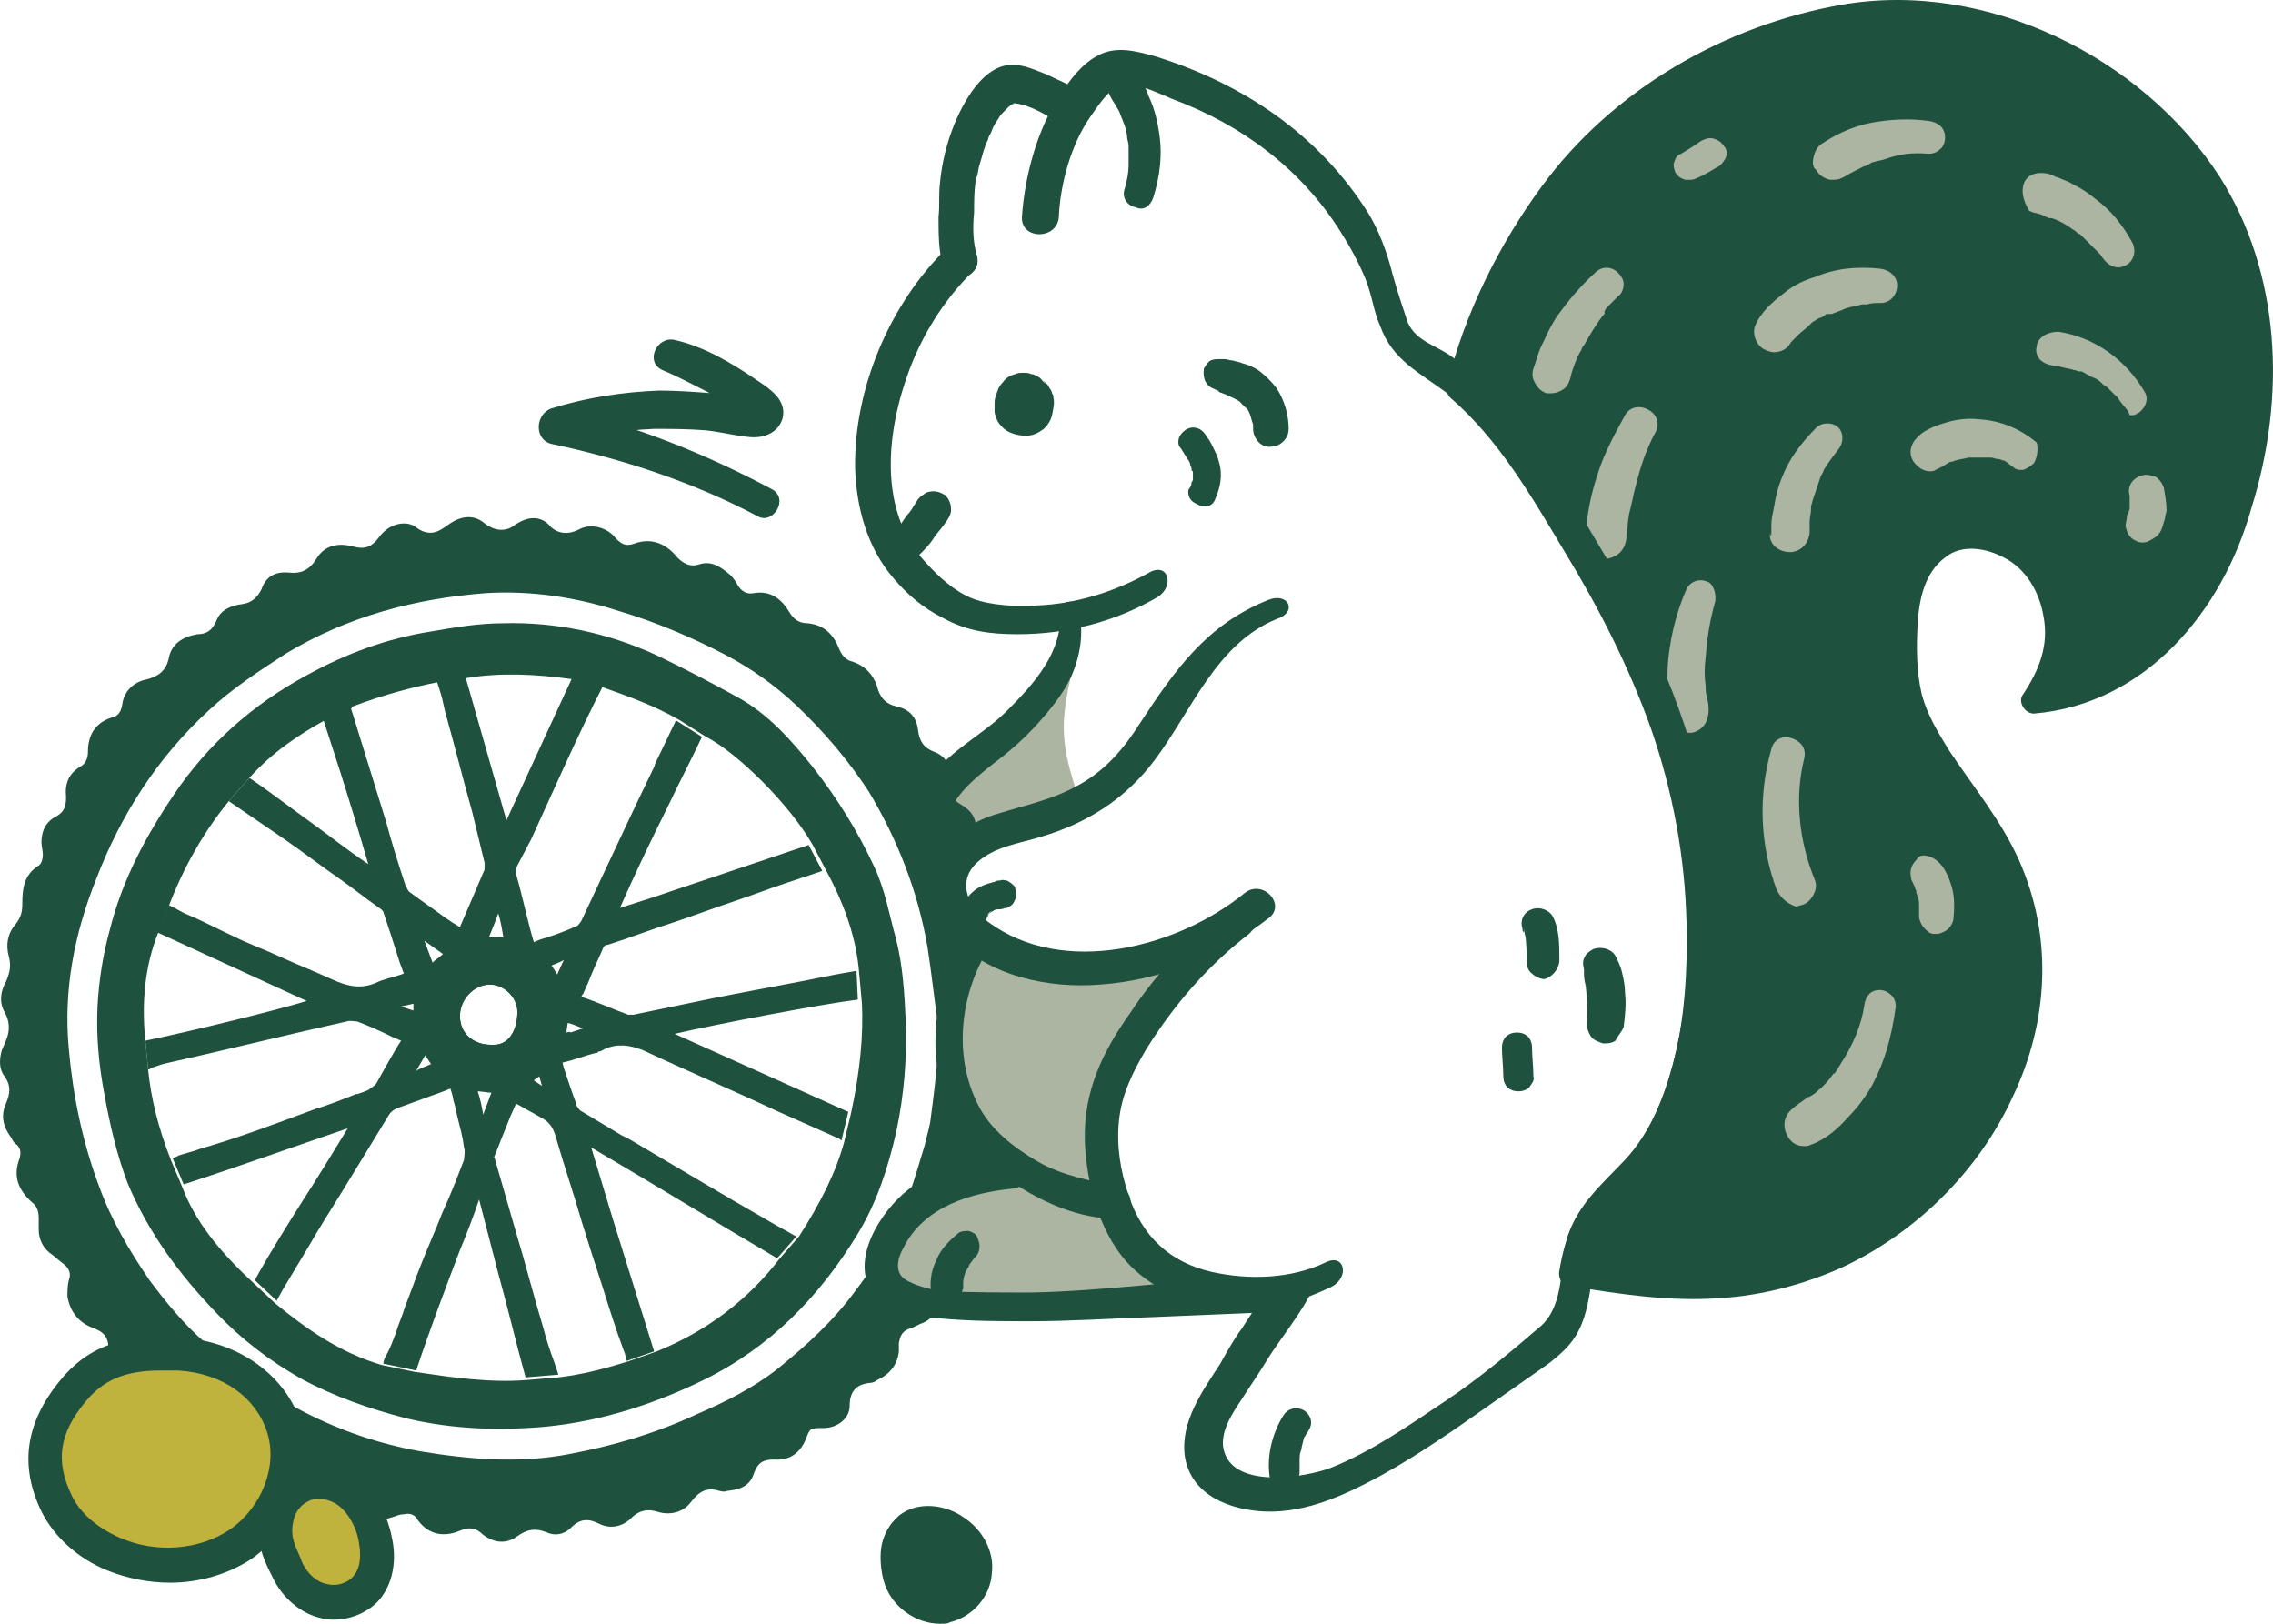
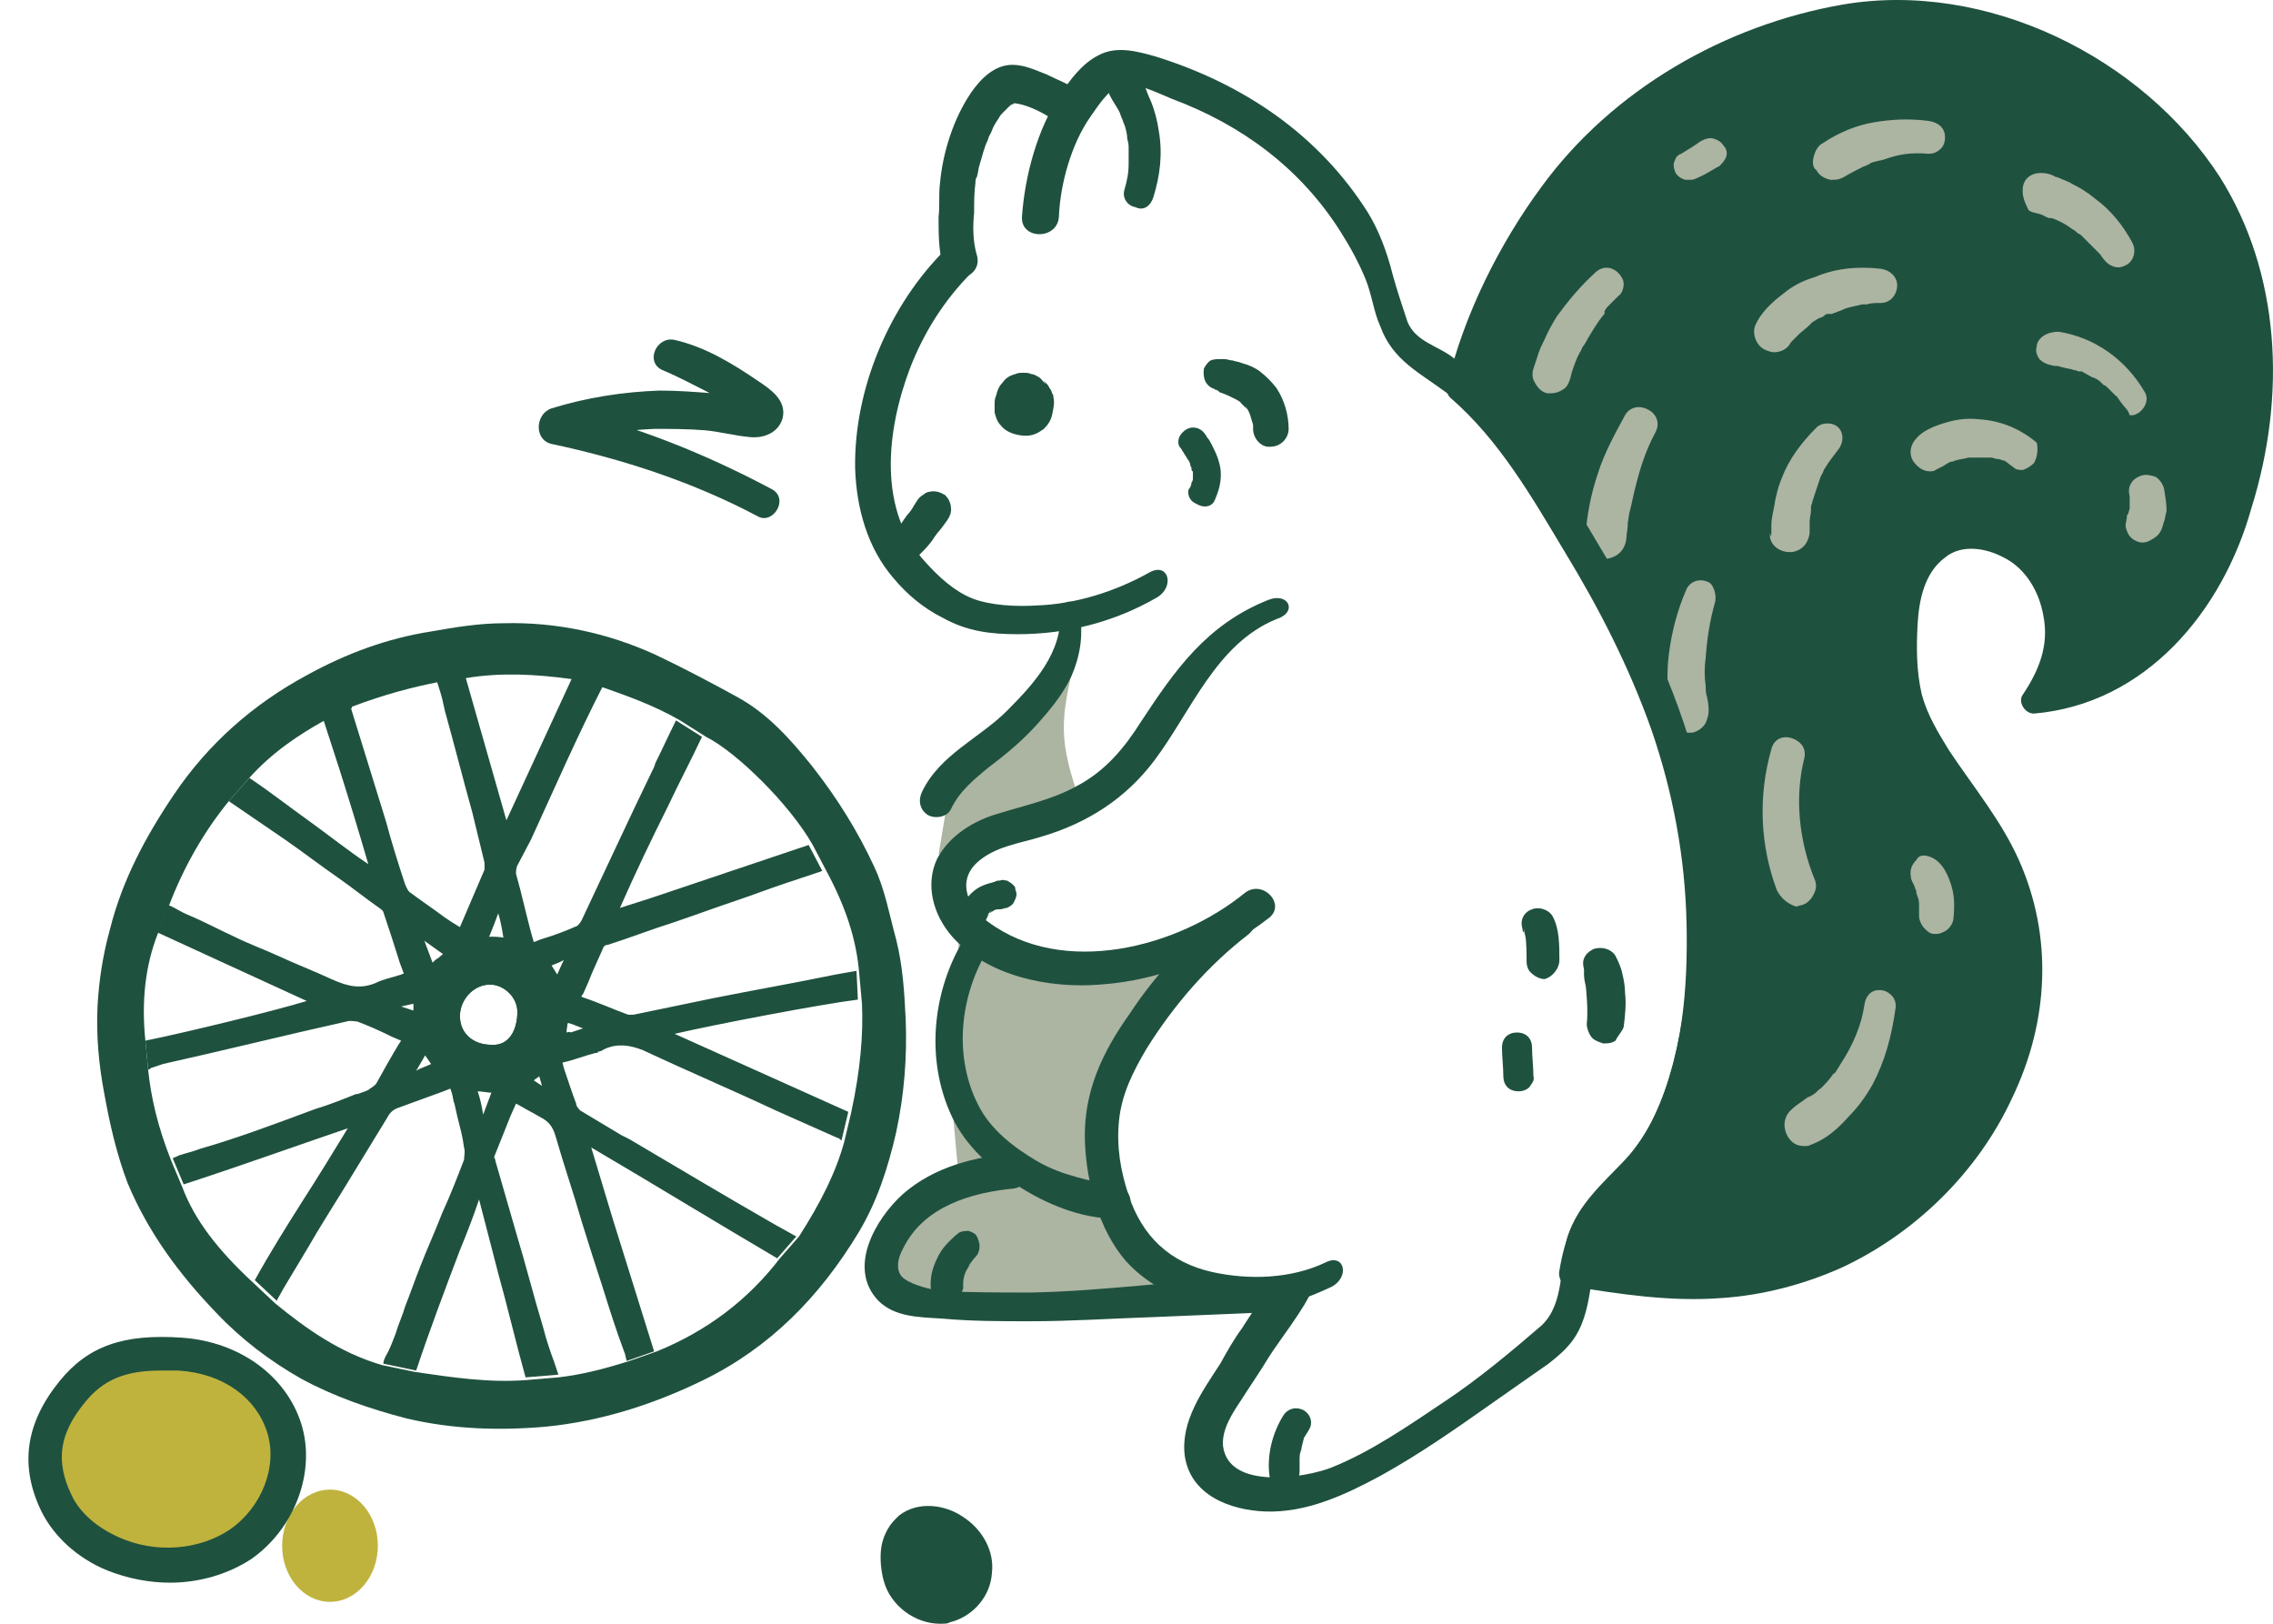
<svg xmlns="http://www.w3.org/2000/svg" fill="none" height="140" viewBox="0 0 196 140" width="196">
  <path d="M28.455 138.112C30.735 138.112 32.583 135.946 32.583 133.273C32.583 130.601 30.735 128.435 28.455 128.435C26.176 128.435 24.328 130.601 24.328 133.273C24.328 135.946 26.176 138.112 28.455 138.112Z" fill="#BFB33E" />
  <path d="M80.813 138.584C82.897 138.584 84.586 136.893 84.586 134.807C84.586 132.722 82.897 131.031 80.813 131.031C78.728 131.031 77.039 132.722 77.039 134.807C77.039 136.893 78.728 138.584 80.813 138.584Z" fill="#1F513F" />
  <path d="M14.07 134.808C19.215 134.808 23.386 130.634 23.386 125.485C23.386 120.336 19.215 116.162 14.07 116.162C8.925 116.162 4.754 120.336 4.754 125.485C4.754 130.634 8.925 134.808 14.07 134.808Z" fill="#BFB33E" />
  <path d="M92.842 56.333C91.309 62.233 91.309 63.885 93.195 69.313L80.932 73.68L82.111 66.599L88.243 61.171C88.361 61.171 93.078 55.624 92.842 56.333Z" fill="#ACB4A2" />
  <path d="M82.701 80.524L92.017 83.592L103.81 81.586L95.791 93.505L96.498 102.355L97.678 108.02L103.81 110.38L100.626 112.386L78.103 112.74L74.801 108.02L82.701 101.883L81.994 94.095L82.701 80.524Z" fill="#ACB4A2" />
  <path d="M144.372 106.604L158.641 105.07L174.442 82.766L164.537 67.189L161.943 44.532H172.438L179.277 45.24V56.568L191.541 40.283L189.418 17.98L174.442 4.291L152.037 5.825L134.467 20.93L126.92 32.141L134.467 41.581L142.486 55.86L148.264 77.928L144.372 106.604Z" fill="#ACB4A2" />
  <path d="M79.28 47.836C79.752 47.364 80.224 46.892 80.577 46.302C80.813 45.948 81.167 45.594 81.403 45.24C81.757 44.768 82.11 44.296 81.993 43.706C81.993 43.47 81.875 43.234 81.757 42.998C81.639 42.88 81.521 42.644 81.403 42.644C81.049 42.408 80.577 42.29 80.106 42.408C79.988 42.408 79.752 42.526 79.634 42.644C79.398 42.762 79.162 42.998 79.044 43.234C78.927 43.352 78.927 43.47 78.809 43.588C78.691 43.824 78.455 44.178 78.219 44.414C77.865 44.886 77.511 45.476 77.158 45.948C77.276 45.83 77.276 45.712 77.394 45.712L77.276 45.83C77.158 45.948 77.04 46.066 77.04 46.302C76.922 46.42 76.922 46.656 76.922 46.892C76.922 47.246 77.04 47.6 77.394 47.954C77.629 48.19 77.983 48.426 78.455 48.426C78.691 48.19 79.044 48.072 79.28 47.836Z" fill="#1F513F" />
  <path d="M191.422 15.266C184.7 4.881 171.257 -1.727 158.876 0.397C148.734 2.167 139.065 7.713 132.933 16.092C129.277 21.048 126.211 27.185 124.796 33.203C124.678 33.557 124.796 34.029 125.032 34.265C129.277 37.923 132.107 42.88 134.938 47.6C137.886 52.438 140.48 57.513 142.367 62.823C144.253 68.251 145.315 73.916 145.433 79.698C145.55 85.126 145.079 91.145 142.72 96.101C141.541 98.697 139.772 100.585 137.768 102.592C135.763 104.598 134.938 106.722 134.466 109.554C134.348 110.026 134.584 110.734 135.173 110.852C139.536 111.56 144.017 112.268 148.499 111.914C152.036 111.678 155.574 110.734 158.758 109.318C165.125 106.368 170.55 101.057 173.498 94.685C176.682 88.077 177.036 80.76 174.088 74.152C172.555 70.73 170.196 67.897 168.074 64.711C167.13 63.177 166.187 61.643 165.715 59.873C165.243 57.867 165.243 55.742 165.361 53.736C165.479 51.73 165.951 49.37 167.72 48.072C169.135 46.892 171.257 47.246 172.79 48.072C174.677 49.016 175.856 51.022 176.21 53.146C176.682 55.624 175.856 57.749 174.441 59.873C173.97 60.463 174.559 61.525 175.385 61.525C185.054 60.699 191.658 52.674 194.134 43.824C197.2 34.029 196.611 23.526 191.422 15.266ZM174.441 16.092C174.559 15.384 175.149 14.912 175.974 14.912C176.446 14.912 176.918 15.03 177.271 15.266H177.389C177.861 15.502 178.333 15.62 178.686 15.856C179.394 16.21 179.984 16.564 180.691 17.154C181.988 18.098 183.05 19.396 183.875 20.93C184.229 21.638 183.993 22.464 183.403 22.818C183.167 22.936 182.932 23.054 182.696 23.054C182.224 23.054 181.752 22.818 181.399 22.346C181.281 22.228 181.163 21.992 181.045 21.874L180.927 21.756L180.809 21.638C180.573 21.402 180.337 21.166 180.102 20.93C179.866 20.694 179.63 20.458 179.394 20.222L179.158 20.104C179.04 19.986 178.922 19.868 178.686 19.75C178.215 19.396 177.625 19.042 176.918 18.806H176.8H176.682C176.446 18.688 176.328 18.688 176.21 18.57C176.092 18.57 175.974 18.452 175.856 18.452C175.503 18.334 175.149 18.334 174.913 18.098C174.559 17.39 174.323 16.8 174.441 16.092ZM156.399 13.496C156.517 13.024 156.753 12.552 157.225 12.316C158.64 11.372 160.173 10.782 161.588 10.546C163.003 10.31 164.536 10.192 166.305 10.428C167.13 10.546 167.72 11.018 167.72 11.844C167.72 12.198 167.602 12.67 167.248 12.906C167.012 13.142 166.658 13.26 166.305 13.26C164.89 13.142 163.828 13.26 162.531 13.732C162.177 13.85 161.942 13.85 161.588 13.968C161.47 13.968 161.234 14.086 161.116 14.204C160.998 14.204 160.998 14.204 160.88 14.322H160.762C160.291 14.558 159.583 14.912 158.994 15.266C158.758 15.384 158.522 15.502 158.168 15.502C158.05 15.502 157.932 15.502 157.814 15.502C157.343 15.384 156.871 15.148 156.635 14.676C156.281 14.44 156.281 13.968 156.399 13.496ZM136.235 30.371L136.117 30.607L135.999 30.843C135.763 31.433 135.527 32.023 135.409 32.613C135.291 32.967 135.173 33.321 134.82 33.557C134.466 33.793 134.112 33.911 133.758 33.911C133.64 33.911 133.522 33.911 133.405 33.911C132.933 33.793 132.579 33.439 132.343 32.967C132.107 32.613 132.107 32.141 132.225 31.787C132.343 31.433 132.461 31.079 132.579 30.725C132.697 30.253 132.933 29.781 133.169 29.309C133.522 28.483 133.876 27.893 134.23 27.303C135.173 26.005 136.235 24.706 137.532 23.526C138.121 22.936 138.947 22.936 139.536 23.526C139.772 23.762 140.008 24.116 140.008 24.471C140.008 24.825 139.89 25.297 139.536 25.533C139.183 25.887 138.947 26.123 138.711 26.359C138.593 26.477 138.475 26.595 138.357 26.831C138.357 26.831 138.357 26.831 138.357 26.949C138.357 26.949 138.357 26.949 138.357 27.067L138.239 27.185C137.768 27.775 137.414 28.365 137.06 28.955C136.824 29.309 136.706 29.663 136.471 29.899C136.353 30.135 136.353 30.253 136.235 30.371ZM142.72 37.333C141.895 38.867 141.423 40.401 141.069 41.818C140.834 42.644 140.716 43.47 140.48 44.296L140.362 45.122V45.24C140.362 45.594 140.244 46.066 140.244 46.42C140.126 47.482 139.419 48.072 138.475 48.19C138.475 48.19 138.475 48.19 138.357 48.19C137.886 48.19 137.532 47.954 137.178 47.6C136.824 47.246 136.706 46.774 136.706 46.42C136.824 44.414 137.178 42.644 137.768 40.874C138.357 38.985 139.301 37.333 140.126 35.799C140.598 34.973 141.541 34.973 142.131 35.327C142.838 35.681 143.192 36.507 142.72 37.333ZM147.909 51.848C147.437 53.5 147.201 55.035 147.083 56.687C146.966 57.513 146.966 58.339 147.083 59.165C147.083 59.519 147.083 59.755 147.201 60.109C147.319 60.699 147.437 61.407 147.201 61.997C147.083 62.587 146.494 63.059 145.904 63.177C145.786 63.177 145.668 63.177 145.668 63.177C145.079 63.177 144.489 62.941 144.253 62.351C143.782 61.525 143.782 60.463 143.782 59.519V59.165C143.782 58.221 143.782 57.277 143.9 56.451C144.135 54.562 144.607 52.674 145.433 50.786C145.786 50.078 146.612 49.842 147.319 50.196C147.673 50.314 148.027 51.14 147.909 51.848ZM148.852 13.496C148.734 13.85 148.499 14.086 148.263 14.322L148.027 14.44C147.437 14.794 146.848 15.148 146.258 15.384C146.022 15.502 145.904 15.502 145.668 15.502H145.315C144.961 15.384 144.725 15.266 144.489 14.912C144.371 14.676 144.253 14.204 144.371 13.968C144.489 13.614 144.607 13.378 144.961 13.26C145.55 12.906 146.14 12.552 146.612 12.198L146.848 12.08C147.083 11.962 147.437 11.844 147.791 11.962C148.145 12.08 148.381 12.198 148.616 12.552C148.852 12.788 148.97 13.142 148.852 13.496ZM153.215 76.748C151.8 72.972 151.564 68.723 152.744 64.593C152.98 63.649 153.805 63.413 154.513 63.649C155.22 63.885 155.81 64.475 155.574 65.419C154.748 68.723 155.102 72.5 156.517 75.922C156.635 76.276 156.635 76.63 156.399 77.102C156.163 77.574 155.81 77.928 155.338 78.046C155.22 78.046 154.984 78.164 154.866 78.164C154.159 77.928 153.569 77.456 153.215 76.748ZM152.744 45.948C152.744 45.712 152.744 45.594 152.744 45.358V45.24C152.744 44.768 152.862 44.296 152.98 43.706C153.097 42.88 153.333 41.936 153.687 41.11C154.277 39.575 155.338 38.159 156.635 36.861C157.107 36.389 158.05 36.389 158.522 36.861C158.994 37.333 158.994 38.159 158.522 38.749C158.168 39.221 157.696 39.812 157.343 40.401C157.225 40.52 157.225 40.756 157.107 40.874L156.989 41.11C156.871 41.464 156.753 41.818 156.635 42.172C156.517 42.526 156.399 42.88 156.281 43.234C156.281 43.352 156.163 43.588 156.163 43.706V43.942C156.163 44.296 156.046 44.65 156.046 45.004C156.046 45.122 156.046 45.24 156.046 45.358V45.476C156.046 45.594 156.046 45.83 156.046 45.948C155.928 46.892 155.338 47.482 154.513 47.6C154.395 47.6 154.395 47.6 154.277 47.6C153.569 47.6 152.744 47.128 152.626 46.302C152.626 46.184 152.626 46.066 152.626 45.948C152.744 46.42 152.744 46.184 152.744 45.948ZM161.47 93.505C160.88 94.567 160.173 95.511 159.347 96.337C158.522 97.281 157.461 98.225 156.163 98.697C155.928 98.815 155.81 98.815 155.574 98.815C154.984 98.815 154.513 98.579 154.159 97.989C153.805 97.399 153.687 96.455 154.395 95.747C154.748 95.393 155.102 95.157 155.456 94.921C155.574 94.803 155.81 94.685 155.928 94.567C155.928 94.567 155.928 94.567 156.046 94.567C156.163 94.449 156.281 94.449 156.399 94.331C156.635 94.213 156.753 93.977 156.989 93.859C157.343 93.505 157.696 93.151 157.932 92.797C158.05 92.679 158.05 92.561 158.168 92.561L158.286 92.443C158.404 92.207 158.522 92.089 158.64 91.853C159.819 90.083 160.527 88.313 160.762 86.66C160.88 85.835 161.352 85.362 162.06 85.362C162.413 85.362 162.767 85.481 163.121 85.835C163.357 86.07 163.475 86.424 163.475 86.778C163.121 89.375 162.531 91.499 161.47 93.505ZM162.177 26.123C161.706 26.123 161.352 26.123 160.998 26.241C160.88 26.241 160.88 26.241 160.762 26.241H160.644C160.409 26.241 160.291 26.359 160.055 26.359C159.701 26.477 159.347 26.477 158.876 26.713C158.64 26.831 158.522 26.831 158.286 26.949C158.168 26.949 158.05 27.067 157.932 27.067C157.932 27.067 157.932 27.067 157.814 27.067C157.814 27.067 157.814 27.067 157.696 27.067H157.578C157.461 27.067 157.343 27.185 157.343 27.185C157.225 27.303 156.989 27.421 156.871 27.421C156.635 27.539 156.517 27.657 156.281 27.775L156.163 27.893L156.046 28.011C155.692 28.365 155.338 28.601 155.102 28.837C154.984 28.955 154.866 29.073 154.748 29.191C154.748 29.191 154.748 29.191 154.63 29.309L154.513 29.427C154.395 29.545 154.277 29.781 154.159 29.899C153.805 30.253 153.333 30.371 152.98 30.371C152.744 30.371 152.39 30.253 152.154 30.135C151.447 29.781 151.093 28.837 151.329 28.129C151.8 26.949 152.862 26.005 153.805 25.297C154.513 24.706 155.338 24.235 156.517 23.881C158.168 23.172 160.055 22.936 162.177 23.172C163.003 23.29 163.592 23.881 163.592 24.588C163.592 25.415 163.003 26.123 162.177 26.123ZM166.541 73.916C167.602 74.388 168.074 75.686 168.309 76.512C168.545 77.338 168.545 78.282 168.427 79.344C168.309 79.816 167.956 80.17 167.72 80.288C167.484 80.406 167.248 80.524 167.012 80.524C166.894 80.524 166.894 80.524 166.776 80.524C166.423 80.524 166.187 80.288 165.951 80.052C165.715 79.816 165.479 79.344 165.479 78.99C165.479 78.636 165.479 78.282 165.479 77.928C165.479 77.574 165.361 77.338 165.243 76.984C165.243 76.984 165.243 76.984 165.243 76.866C165.243 76.748 165.125 76.63 165.125 76.512C165.008 76.158 164.772 75.922 164.772 75.568C164.654 74.978 164.89 74.506 165.243 74.152C165.479 73.68 165.951 73.68 166.541 73.916ZM175.385 39.929C175.149 40.166 174.795 40.401 174.441 40.52C174.088 40.52 173.852 40.52 173.616 40.283C173.262 40.047 173.026 39.812 172.79 39.694H172.672C172.437 39.575 172.319 39.575 172.201 39.575C172.083 39.575 171.847 39.458 171.729 39.458H171.375C171.375 39.458 171.375 39.458 171.257 39.458H171.139C171.022 39.458 170.904 39.458 170.904 39.458C170.786 39.458 170.55 39.458 170.432 39.458C170.314 39.458 170.078 39.458 169.96 39.458C169.842 39.458 169.842 39.458 169.724 39.458C169.371 39.575 169.017 39.575 168.663 39.694C168.545 39.694 168.427 39.812 168.309 39.812H168.191L167.956 39.929C167.838 40.047 167.72 40.047 167.602 40.166C167.366 40.283 167.13 40.401 166.894 40.52C166.776 40.638 166.541 40.638 166.423 40.638C165.833 40.638 165.361 40.283 165.008 39.812C164.536 39.103 164.772 38.277 165.243 37.805C165.715 37.215 166.658 36.743 167.956 36.389C168.781 36.153 169.724 36.035 170.668 36.153C172.555 36.271 174.205 36.979 175.621 38.159C175.738 38.513 175.738 39.34 175.385 39.929ZM182.932 34.737C182.814 34.619 182.696 34.383 182.578 34.265C182.578 34.265 182.578 34.147 182.46 34.147C182.224 33.911 181.988 33.675 181.752 33.439C181.635 33.321 181.517 33.203 181.399 33.203L181.163 32.967C180.927 32.731 180.691 32.613 180.337 32.495C180.102 32.377 179.748 32.141 179.512 32.023H179.394H179.276C179.158 32.023 179.04 31.905 178.804 31.905C178.569 31.787 178.215 31.787 177.861 31.669C177.743 31.669 177.507 31.551 177.389 31.551H177.271H177.153C176.564 31.433 176.21 31.315 175.856 30.961C175.621 30.607 175.503 30.253 175.621 29.899C175.621 29.545 175.856 29.191 176.21 28.955C176.564 28.719 177.036 28.601 177.507 28.601C180.573 29.073 183.285 30.961 184.936 33.793C185.29 34.383 185.054 35.091 184.465 35.563C184.229 35.681 184.111 35.799 183.875 35.799C183.757 35.799 183.757 35.799 183.639 35.799C183.521 35.327 183.167 35.091 182.932 34.737ZM186.587 45.004C186.469 45.476 186.351 45.948 185.88 46.302C185.526 46.538 185.172 46.774 184.818 46.774C184.583 46.774 184.465 46.774 184.229 46.656C183.639 46.42 183.403 45.948 183.285 45.358C183.285 45.122 183.403 44.768 183.403 44.532C183.403 44.414 183.403 44.414 183.521 44.296C183.521 44.178 183.639 43.942 183.639 43.824C183.639 43.588 183.639 43.234 183.639 42.998C183.639 42.88 183.639 42.88 183.639 42.762C183.403 41.936 183.875 41.228 184.7 40.992C185.054 40.874 185.526 40.992 185.88 41.11C186.233 41.346 186.469 41.7 186.587 42.054C186.705 42.762 186.823 43.352 186.823 44.06C186.705 44.414 186.705 44.768 186.587 45.004Z" fill="#1F513F" />
  <path d="M84.233 21.992C83.88 20.812 83.88 19.514 83.998 18.334C83.998 17.508 83.998 16.564 84.115 15.738C84.115 15.384 83.998 16.092 84.115 15.738C84.115 15.62 84.115 15.384 84.233 15.266C84.351 14.912 84.351 14.558 84.469 14.204C84.705 13.496 84.823 12.788 85.177 12.08C85.295 11.608 85.413 11.608 85.531 11.254C85.648 10.9 85.884 10.546 86.12 10.191C86.238 9.956 86.356 9.838 86.474 9.72C86.71 9.483 86.356 9.838 86.592 9.601C86.71 9.483 86.828 9.365 86.946 9.247C87.064 9.129 87.417 8.893 87.064 9.129C87.181 9.011 87.299 9.011 87.417 8.893C87.064 9.129 87.653 8.893 87.299 8.893C87.653 8.893 88.125 9.011 88.479 9.129C89.54 9.483 90.483 10.073 91.427 10.664C93.195 11.726 94.846 8.893 93.078 7.831C92.134 7.241 91.191 6.887 90.247 6.415C89.304 6.061 88.361 5.589 87.299 5.589C85.766 5.589 84.587 6.769 83.762 7.949C82.229 10.191 81.285 13.142 81.05 15.856C80.932 16.8 81.05 17.744 80.932 18.688C80.932 20.104 80.932 21.52 81.285 22.818C81.639 24.825 84.823 23.998 84.233 21.992Z" fill="#1F513F" />
  <path d="M91.425 52.674C91.661 56.215 89.185 58.929 86.827 61.289C84.468 63.649 81.048 65.065 79.515 68.251C79.162 68.959 79.28 69.785 79.987 70.257C80.577 70.611 81.638 70.493 81.992 69.785C82.699 68.251 83.996 67.189 85.294 66.127C86.709 65.065 88.124 63.885 89.303 62.587C90.482 61.289 91.661 59.873 92.369 58.339C93.194 56.45 93.43 54.68 93.076 52.674C92.959 51.494 91.425 51.73 91.425 52.674Z" fill="#1F513F" />
  <path d="M108.525 112.15C108.407 112.386 108.289 112.622 108.171 112.858C107.817 113.448 107.463 113.92 107.11 114.51C106.402 115.454 105.813 116.517 105.223 117.579C103.69 119.939 101.803 122.535 102.157 125.485C102.629 128.907 106.048 130.205 109.114 130.323C112.652 130.441 115.954 128.907 119.02 127.255C122.439 125.367 125.623 123.125 128.807 120.883C130.34 119.821 131.991 118.641 133.524 117.579C134.585 116.753 135.529 115.927 136.118 114.746C137.651 111.796 136.826 108.02 139.066 105.306C140.01 104.126 141.189 103.182 142.25 102.002C143.43 100.704 144.373 99.287 145.08 97.753C148.382 91.027 148.854 82.53 148.028 75.214C147.203 67.425 144.845 60.109 141.307 53.146C139.538 49.724 137.533 46.42 135.529 43.116C133.524 39.93 131.519 36.625 128.925 33.911C127.746 32.731 126.449 31.669 125.152 30.725C123.855 29.781 122.086 29.427 121.378 27.775C120.907 26.359 120.435 24.943 120.081 23.645C119.609 21.756 118.902 19.868 117.958 18.334C113.713 11.608 107.228 7.241 99.681 4.881C98.03 4.409 96.261 3.937 94.728 4.763C93.313 5.471 92.251 6.887 91.426 8.186C89.421 11.136 88.36 15.266 88.124 18.688C88.006 20.694 91.19 20.694 91.308 18.688C91.426 15.856 92.37 12.434 94.02 10.074C94.61 9.248 95.553 7.713 96.615 7.359C97.912 7.005 99.916 8.068 101.096 8.54C107.11 10.782 112.18 14.558 115.6 19.986C116.425 21.284 117.133 22.582 117.723 23.998C118.312 25.415 118.43 26.831 119.02 28.129C120.081 31.079 122.439 32.141 124.798 33.911C127.51 36.035 129.515 38.749 131.402 41.7C133.288 44.65 135.175 47.6 136.944 50.668C143.901 62.941 147.911 77.692 144.255 91.735C143.43 94.803 142.25 97.753 140.128 99.996C138.241 102.002 136.118 103.772 135.175 106.604C134.468 109.082 134.939 112.386 132.935 114.274C130.34 116.517 127.51 118.877 124.68 120.765C121.496 122.889 118.312 125.131 114.775 126.547C112.652 127.373 105.93 128.553 105.459 124.659C105.341 123.243 106.284 121.827 106.992 120.765C107.817 119.467 108.643 118.287 109.35 117.107C110.058 115.927 112.652 112.622 113.124 111.206C113.006 110.498 108.643 111.914 108.525 112.15Z" fill="#1F513F" />
  <path d="M87.533 99.406C83.996 99.76 80.576 100.586 77.864 102.946C75.505 105.07 73.029 109.318 75.741 112.15C77.156 113.566 79.279 113.566 81.166 113.684C83.76 113.92 86.236 113.92 88.831 113.92C92.368 113.92 95.788 113.684 99.326 113.566C102.156 113.448 104.986 113.33 107.816 113.212C109.703 113.212 109.821 110.144 107.816 110.144C101.566 110.38 95.198 111.324 88.948 111.442C86.354 111.442 83.878 111.442 81.284 111.324C80.34 111.206 78.807 110.852 77.982 110.262C77.156 109.672 77.392 108.492 77.864 107.666C79.633 104.008 83.76 102.828 87.415 102.474C89.42 102.12 89.538 99.169 87.533 99.406Z" fill="#1F513F" />
  <path d="M83.644 80.17C80.46 84.772 79.635 91.145 82.111 96.337C83.29 98.815 85.413 100.703 87.772 102.237C90.13 103.771 93.196 105.07 96.144 105.07C97.677 105.07 98.031 102.709 96.498 102.355C94.021 101.765 91.663 101.411 89.422 100.113C87.418 98.933 85.413 97.399 84.352 95.275C82.111 90.909 82.819 85.362 85.531 81.35C86.356 80.17 84.47 79.108 83.644 80.17Z" fill="#1F513F" />
  <path d="M105.695 78.518C102.511 80.996 99.681 83.946 97.44 87.368C95.082 90.673 93.431 94.095 93.549 98.343C93.667 101.883 94.728 106.014 97.087 108.728C99.209 111.088 102.275 112.386 105.341 112.74C108.879 113.212 111.473 112.504 114.775 110.97C116.426 110.144 115.954 108.02 114.303 108.846C111.355 110.262 107.7 110.38 104.516 109.672C100.86 108.846 98.502 106.604 97.322 103.064C96.615 100.939 96.261 98.815 96.497 96.573C96.733 94.331 97.676 92.443 98.855 90.437C101.214 86.66 104.162 83.238 107.7 80.524C109.232 79.108 107.228 77.338 105.695 78.518Z" fill="#1F513F" />
  <path d="M99.091 49.37C96.143 51.022 92.723 52.084 89.421 52.202C87.652 52.32 85.412 52.202 83.879 51.612C82.346 51.022 80.931 49.724 79.87 48.544C75.624 44.06 76.45 37.097 78.454 31.787C79.634 28.719 81.403 25.887 83.761 23.526C85.176 22.228 83.053 20.104 81.638 21.402C76.686 26.241 73.62 33.557 73.738 40.402C73.856 43.824 74.799 47.246 77.04 49.842C78.219 51.258 79.634 52.438 81.285 53.264C83.407 54.444 85.412 54.681 87.77 54.681C92.016 54.681 96.143 53.618 99.798 51.494C101.331 50.55 100.742 48.426 99.091 49.37Z" fill="#1F513F" />
  <path d="M66.546 42.172C60.768 39.103 54.636 36.625 48.269 35.209C48.269 36.271 48.269 37.215 48.269 38.277C50.863 37.569 53.575 37.097 56.405 36.979C57.82 36.979 59.235 36.979 60.768 37.097C62.065 37.215 63.362 37.569 64.66 37.687C65.839 37.805 67.136 37.333 67.49 36.035C67.844 34.501 66.428 33.557 65.367 32.849C63.127 31.315 60.768 29.899 58.174 29.309C56.641 28.955 55.58 31.197 57.113 31.905C58.528 32.495 59.825 33.203 61.24 33.911C61.83 34.265 62.537 34.619 63.127 35.091C63.598 35.445 64.424 35.799 64.66 36.271C64.542 36.035 64.542 35.681 64.424 35.445C64.542 35.209 64.66 34.973 64.778 34.737C65.013 34.501 65.367 34.619 64.778 34.501C64.424 34.383 64.07 34.383 63.834 34.265C63.009 34.147 62.183 34.029 61.476 33.911C59.943 33.793 58.41 33.675 56.877 33.675C53.693 33.793 50.627 34.265 47.561 35.209C46.146 35.681 46.028 37.923 47.561 38.277C53.693 39.575 59.825 41.582 65.367 44.532C66.664 45.24 68.079 42.998 66.546 42.172Z" fill="#1F513F" />
  <path d="M90.836 34.265C90.836 34.147 90.836 34.029 90.718 33.911C90.718 33.793 90.6 33.557 90.483 33.439C90.483 33.321 90.365 33.321 90.365 33.203C90.247 33.085 90.129 32.967 90.011 32.849C90.011 32.967 90.129 32.967 90.129 33.085C89.893 32.849 89.775 32.613 89.539 32.495C89.303 32.377 89.185 32.259 88.95 32.259C88.714 32.141 88.478 32.141 88.242 32.141C88.006 32.141 87.77 32.141 87.534 32.259C87.063 32.377 86.709 32.613 86.473 32.967C86.119 33.321 86.001 33.675 85.883 34.147C85.766 34.383 85.766 34.619 85.766 34.855C85.766 35.091 85.766 35.327 85.766 35.563C85.883 36.035 86.001 36.389 86.355 36.743C86.827 37.333 87.77 37.569 88.478 37.569C89.067 37.569 89.539 37.333 90.011 36.979C90.365 36.625 90.6 36.271 90.718 35.799C90.836 35.209 90.954 34.737 90.836 34.265Z" fill="#1F513F" />
  <path d="M109.35 51.73C104.044 53.855 101.332 57.749 98.383 62.233C96.968 64.475 95.317 66.481 92.841 67.779C90.719 68.96 88.36 69.431 86.12 70.139C83.997 70.73 81.874 72.028 80.813 74.034C79.752 76.276 80.459 78.872 82.11 80.76C85.176 84.183 90.483 85.245 94.846 84.891C100.152 84.537 105.223 82.412 109.468 79.108C110.883 77.928 108.879 75.804 107.346 76.984C101.567 81.704 91.662 84.3 85.176 79.462C83.525 78.282 82.464 76.04 84.233 74.388C85.766 72.972 87.888 72.736 89.775 72.146C93.784 70.966 97.086 68.841 99.563 65.537C102.747 61.289 104.869 55.507 110.058 53.383C111.944 52.792 111.119 51.022 109.35 51.73Z" fill="#1F513F" />
  <path d="M81.05 140C78.928 140 76.805 138.466 76.216 136.342C75.98 135.516 75.862 134.454 75.98 133.51C76.098 132.566 76.57 131.622 77.159 131.032C77.277 130.914 77.395 130.796 77.513 130.678C79.164 129.379 81.522 129.734 83.055 130.796C84.706 131.858 85.767 133.746 85.531 135.634C85.414 137.64 83.881 139.41 81.876 139.882C81.758 140 81.404 140 81.05 140ZM80.107 132.802C79.871 132.802 79.635 132.802 79.4 133.038C79.4 133.038 79.4 133.038 79.282 133.156C79.046 133.392 78.928 133.746 78.928 134.1C78.81 134.572 78.928 135.162 79.046 135.634C79.4 136.578 80.461 137.404 81.404 137.168C82.112 137.05 82.701 136.224 82.819 135.516C82.937 134.69 82.466 133.864 81.64 133.392C81.168 133.038 80.579 132.802 80.107 132.802Z" fill="#1F513F" />
  <path d="M110.648 122.063C109.704 123.597 109.232 125.485 109.468 127.255C109.468 127.491 109.822 127.963 110.058 128.081C110.294 128.199 110.648 128.317 110.883 128.199C111.473 128.081 112.063 127.609 112.063 126.901C112.063 126.547 112.063 126.311 112.063 125.957C112.063 125.603 112.063 125.367 112.181 125.013C112.181 125.131 112.181 125.249 112.181 125.367C112.181 124.895 112.298 124.541 112.416 124.069C112.416 123.951 112.534 123.833 112.534 123.833V123.715C112.534 123.715 112.416 123.951 112.534 123.833C112.652 123.597 112.77 123.479 112.888 123.243C113.242 122.653 113.006 121.945 112.416 121.591C111.709 121.237 111.001 121.473 110.648 122.063Z" fill="#1F513F" />
  <path d="M82.583 106.368C81.875 106.958 81.168 107.666 80.814 108.492C80.578 108.964 80.46 109.318 80.342 109.79C80.225 110.498 80.106 111.442 80.696 112.032C80.932 112.268 81.286 112.386 81.639 112.386C81.993 112.386 82.347 112.268 82.583 112.032C82.819 111.678 82.937 111.442 83.055 111.088C83.055 110.97 83.055 110.852 83.055 110.852C83.055 110.616 83.055 110.498 83.055 110.262C83.055 110.38 83.055 110.498 83.055 110.616C83.055 110.262 83.172 109.908 83.29 109.554C83.29 109.672 83.172 109.79 83.172 109.908C83.29 109.554 83.526 109.2 83.762 108.846C83.644 108.964 83.644 109.082 83.526 109.082C83.762 108.846 83.88 108.61 84.116 108.374C84.352 108.138 84.47 107.784 84.47 107.43C84.47 107.194 84.352 106.84 84.234 106.604C84.116 106.368 83.88 106.25 83.526 106.132C83.29 106.132 82.819 106.132 82.583 106.368Z" fill="#1F513F" />
  <path d="M104.751 43.116C105.223 42.053 105.458 40.992 105.105 39.811C104.987 39.339 104.751 38.867 104.515 38.395C104.397 38.159 104.279 37.923 104.161 37.805C104.043 37.687 104.043 37.569 103.925 37.451C103.69 37.097 103.336 36.861 102.864 36.861C102.392 36.861 101.921 37.215 101.685 37.687C101.567 38.041 101.567 38.395 101.803 38.631C101.921 38.749 101.921 38.867 102.039 38.985C102.039 38.985 101.921 38.749 102.039 38.985C102.157 39.221 102.274 39.339 102.392 39.575C102.51 39.693 102.628 39.929 102.628 40.047C102.628 40.047 102.746 40.283 102.628 40.047C102.51 39.929 102.628 40.047 102.628 40.047C102.628 40.165 102.746 40.283 102.746 40.401C102.746 40.519 102.746 40.637 102.864 40.637V40.755C102.864 40.873 102.864 40.637 102.864 40.637C102.864 40.873 102.864 40.992 102.864 41.227V41.346C102.864 41.464 102.864 41.227 102.864 41.227C102.864 41.346 102.864 41.464 102.746 41.581C102.746 41.818 102.628 42.053 102.51 42.172C102.392 42.408 102.51 42.88 102.628 42.998C102.746 43.234 102.982 43.352 103.218 43.47C103.807 43.824 104.515 43.706 104.751 43.116Z" fill="#1F513F" />
  <path d="M104.751 33.557C104.751 33.557 104.869 33.557 104.987 33.675C104.633 33.557 104.751 33.557 104.751 33.557C104.987 33.675 105.105 33.675 105.105 33.793C105.458 33.911 105.694 34.029 106.048 34.147C105.93 34.147 105.812 34.029 105.694 34.029C106.284 34.265 106.756 34.501 107.227 34.855C107.109 34.737 106.991 34.737 106.873 34.619C107.109 34.855 107.345 35.091 107.581 35.327C107.463 35.209 107.463 35.091 107.345 34.973C107.581 35.209 107.699 35.563 107.817 35.799C107.817 35.681 107.699 35.563 107.699 35.445C107.817 35.799 107.935 36.271 108.053 36.625C108.053 36.507 108.053 36.389 108.053 36.153C108.053 36.389 108.053 36.743 108.053 36.979C108.053 37.805 108.76 38.631 109.586 38.513C110.411 38.513 111.119 37.805 111.119 36.979C111.119 35.799 110.765 34.501 110.057 33.439C109.586 32.849 109.232 32.495 108.642 32.023C108.171 31.669 107.581 31.433 107.109 31.315C106.873 31.197 106.638 31.197 106.284 31.079C106.048 31.079 105.812 30.961 105.576 30.961C105.458 30.961 105.458 30.961 105.34 30.961C105.34 30.961 105.223 30.961 105.34 30.961C105.576 30.961 105.34 30.961 105.34 30.961C104.987 30.961 104.633 30.961 104.397 31.079C104.161 31.197 103.925 31.551 103.808 31.787C103.69 32.731 104.043 33.321 104.751 33.557Z" fill="#1F513F" />
  <path d="M140.009 88.549C140.127 87.605 140.245 86.542 140.127 85.598C140.127 85.008 140.009 84.418 139.891 83.946C139.773 83.356 139.537 82.884 139.301 82.412C138.948 81.822 138.122 81.586 137.415 81.822C137.179 81.94 136.825 82.176 136.707 82.412C136.471 82.766 136.471 83.12 136.589 83.592V83.71C136.589 83.592 136.589 83.474 136.589 83.356C136.589 83.592 136.589 83.828 136.589 84.064C136.589 84.418 136.707 84.772 136.707 85.126C136.707 85.008 136.707 84.89 136.707 84.654C136.825 85.834 136.943 87.132 136.825 88.313C136.825 88.667 137.061 89.257 137.297 89.493C137.533 89.729 137.886 89.847 138.24 89.965C138.594 89.965 138.948 89.965 139.301 89.729C139.537 89.257 139.891 88.903 140.009 88.549Z" fill="#1F513F" />
  <path d="M134.466 82.766C134.466 81.468 134.466 80.052 133.876 78.99C133.522 78.4 132.697 78.164 132.107 78.4C131.4 78.636 131.046 79.344 131.282 80.052C131.282 80.17 131.282 80.288 131.4 80.406C131.4 80.288 131.4 80.17 131.4 80.052C131.4 80.288 131.518 80.524 131.518 80.878C131.518 80.76 131.518 80.642 131.518 80.524C131.636 81.35 131.636 82.176 131.636 82.884C131.636 83.238 131.753 83.71 132.107 83.946C132.343 84.182 132.815 84.418 133.168 84.418C133.758 84.3 134.466 83.592 134.466 82.766Z" fill="#1F513F" />
  <path d="M132.226 92.797C132.226 91.971 132.108 91.145 132.108 90.319C132.108 89.965 131.99 89.611 131.754 89.375C131.518 89.139 131.165 89.021 130.811 89.021C130.457 89.021 130.103 89.139 129.867 89.375C129.632 89.611 129.514 89.965 129.514 90.319C129.514 91.145 129.632 91.971 129.632 92.797C129.632 93.151 129.75 93.505 129.985 93.741C130.221 93.977 130.575 94.095 130.929 94.095C131.282 94.095 131.636 93.977 131.872 93.741C132.108 93.387 132.344 93.151 132.226 92.797Z" fill="#1F513F" />
  <path d="M85.058 79.226C85.058 79.344 84.94 79.344 84.94 79.462C85.058 79.226 85.176 78.99 85.293 78.754C85.176 78.872 85.176 78.872 85.058 78.99C85.176 78.872 85.293 78.636 85.529 78.518C85.411 78.636 85.411 78.636 85.293 78.754C85.529 78.636 85.647 78.518 85.883 78.4C85.765 78.4 85.647 78.518 85.647 78.518C85.883 78.4 86.001 78.4 86.237 78.4C86.473 78.4 86.591 78.282 86.826 78.282C87.062 78.164 87.298 78.046 87.416 77.81C87.534 77.574 87.652 77.338 87.652 77.102C87.652 76.866 87.534 76.748 87.534 76.512C87.416 76.276 87.062 76.04 86.826 75.922C86.591 75.922 86.473 75.804 86.237 75.922C86.119 75.922 85.883 75.922 85.765 76.04C85.647 76.04 85.411 76.158 85.293 76.158C84.94 76.276 84.586 76.394 84.232 76.63C83.878 76.866 83.525 77.22 83.289 77.574C83.053 77.928 82.935 78.282 82.699 78.636C82.581 78.872 82.699 79.344 82.817 79.58C82.935 79.816 83.289 80.052 83.525 80.17C83.878 80.288 84.114 80.17 84.468 80.052C84.586 79.934 84.586 79.934 84.704 79.816C84.822 79.698 84.94 79.462 85.058 79.226Z" fill="#1F513F" />
  <path d="M99.445 17.036C100.034 15.148 100.27 13.26 99.917 11.254C99.799 10.428 99.563 9.483 99.209 8.657C98.973 8.185 98.855 7.713 98.619 7.241C98.501 7.005 98.384 6.887 98.266 6.651C97.912 6.179 97.676 5.943 97.204 5.825C96.379 5.471 95.436 6.415 95.436 7.241C95.436 8.185 96.261 9.011 96.615 9.838C96.497 9.601 96.733 10.191 96.733 10.191C96.851 10.428 96.851 10.546 96.969 10.782C97.087 11.136 97.204 11.608 97.204 11.962C97.322 12.434 97.322 12.434 97.322 12.906C97.322 13.26 97.322 13.732 97.322 14.086C97.322 14.912 97.204 15.502 96.969 16.328C96.733 17.036 97.204 17.744 97.912 17.862C98.619 18.216 99.209 17.744 99.445 17.036Z" fill="#1F513F" />
-   <path d="M85.176 98.461C82.228 95.511 81.403 90.437 82.228 86.424C82.582 84.418 83.408 82.53 84.587 80.878C84.469 80.76 84.233 80.642 84.115 80.642C82.582 79.462 81.521 77.456 81.875 75.568C82.111 74.27 83.054 73.444 84.115 72.736V72.618C84.115 72.382 84.233 72.028 84.233 71.792C84.233 70.966 83.997 70.139 83.29 69.667C83.054 69.431 82.7 69.313 82.464 69.077C81.993 68.841 81.875 68.487 81.875 68.015C81.875 67.661 81.993 67.307 81.993 66.953C81.993 66.009 81.521 65.183 80.578 64.829C79.634 64.475 79.28 63.885 79.162 62.941C79.044 61.879 78.455 61.171 77.394 60.935C76.332 60.699 75.861 60.109 75.625 59.165C75.271 58.103 74.564 57.395 73.502 57.041C72.913 56.923 72.559 56.451 72.323 55.861C71.851 54.681 71.026 53.854 69.611 53.736C68.903 53.736 68.432 53.382 68.078 52.792C67.37 51.612 66.427 50.904 65.012 51.14C64.422 51.258 63.95 51.022 63.597 50.432C63.479 50.196 63.243 49.842 63.007 49.606C62.182 48.898 61.356 48.308 60.295 48.662C59.587 48.898 58.998 48.662 58.408 48.072C57.465 46.892 56.168 46.302 54.635 46.892C53.927 47.128 53.573 46.892 53.102 46.42C52.394 45.476 50.979 45.122 50.036 45.594C48.739 46.302 47.795 45.83 47.324 45.24C46.616 44.532 45.555 44.414 44.258 45.358C43.786 45.712 42.843 45.948 41.781 45.122C40.956 44.414 39.895 44.414 38.833 45.122C38.244 45.476 37.3 46.538 35.885 45.476C35.178 44.886 33.645 45.004 32.701 46.302C31.994 47.246 31.404 47.364 30.461 47.128C29.164 46.774 27.984 47.01 27.277 48.19C26.687 49.134 25.98 49.488 24.919 49.37C23.739 49.252 22.914 49.724 22.56 50.786C22.206 51.494 21.735 51.966 20.909 52.084C19.966 52.202 19.022 52.556 18.669 53.5C18.315 54.327 17.843 54.681 17.018 54.681C15.721 54.916 14.777 55.507 14.541 56.805C14.306 57.867 13.598 58.339 12.655 58.575C11.475 58.811 10.65 59.637 10.532 60.817C10.414 61.407 10.178 61.761 9.589 61.879C8.174 62.351 7.584 63.413 7.584 64.829C7.584 65.419 7.348 65.891 6.876 66.127C5.933 66.717 5.579 67.543 5.697 68.723C5.697 69.667 5.461 70.022 4.872 70.376C3.928 70.847 3.575 71.674 3.575 72.618C3.575 72.972 3.693 73.326 3.693 73.68C3.693 74.034 3.575 74.506 3.339 74.624C2.042 75.45 1.924 76.63 1.924 77.928C1.924 78.636 1.806 79.108 1.334 79.698C0.627 80.524 0.509 81.468 0.745 82.412C0.98 83.238 0.862 83.828 0.509 84.654C0.037 85.481 -0.081 86.424 0.391 87.251C0.862 88.077 0.862 88.903 0.509 89.729C0.391 89.965 0.273 90.319 0.155 90.555C-0.081 91.381 -0.081 92.207 0.391 92.797C0.98 93.623 0.862 94.331 0.509 95.157C0.037 96.219 0.273 97.163 0.98 98.107C1.098 98.343 1.216 98.579 1.452 98.697C1.806 99.051 1.806 99.405 1.688 99.877C1.098 101.412 1.57 102.592 2.749 103.654C3.221 104.008 3.339 104.48 3.339 105.07C3.339 105.306 3.339 105.66 3.339 106.014C3.339 106.84 3.693 107.548 4.282 108.02C4.636 108.256 4.99 108.61 5.461 108.964C5.933 109.318 6.169 109.79 5.933 110.38C5.815 110.852 5.815 111.324 5.815 111.796C6.051 113.094 6.759 114.038 8.056 114.51C8.999 114.864 9.353 115.336 9.353 116.28C9.353 116.634 9.471 117.107 9.707 117.343C9.707 117.461 9.824 117.461 9.824 117.579C11.475 116.871 13.362 116.752 15.838 116.871C20.084 117.225 23.621 119.585 24.8 123.243C25.154 124.541 25.272 125.839 24.919 127.137C25.39 127.137 25.744 127.373 25.98 127.727C26.098 127.845 26.216 128.081 26.216 128.199C26.569 128.081 26.805 127.963 27.159 127.845C28.456 127.609 29.871 128.199 30.814 129.143C31.286 129.615 31.758 130.205 32.112 130.913C32.583 131.149 33.173 131.031 33.88 130.795C34.234 130.677 34.47 130.559 34.824 130.559C35.296 130.441 35.767 130.559 36.003 131.031C36.947 132.33 38.244 132.566 39.659 131.975C40.484 131.621 41.074 131.739 41.663 132.33C42.607 133.038 43.668 133.156 44.611 132.448C45.437 131.857 46.144 131.739 47.088 132.094C47.795 132.448 48.621 132.33 49.21 131.739C50.036 130.913 50.743 130.913 51.687 131.385C52.63 131.857 53.691 131.621 54.399 130.913C55.106 130.205 55.814 130.087 56.639 130.323C57.701 130.677 58.88 130.441 59.587 129.497C60.295 128.553 61.002 128.199 62.064 128.553C62.182 128.553 62.418 128.671 62.653 128.553C63.715 128.435 64.658 128.199 65.012 127.019C65.366 126.075 65.837 125.839 66.781 125.839C68.078 125.957 69.021 125.249 69.493 124.069C69.847 123.125 69.847 123.125 71.026 123.125C72.205 123.125 73.266 122.299 73.266 121.237C73.266 119.939 73.856 119.349 75.035 119.231C75.271 119.231 75.507 119.113 75.625 118.995C76.686 118.523 77.394 117.697 77.511 116.516C77.511 116.28 77.511 116.044 77.511 115.808C77.629 115.218 77.747 114.746 78.573 114.51C78.927 114.392 79.28 114.156 79.634 114.038C80.46 113.684 80.813 112.976 80.578 112.268C80.578 112.15 80.578 111.914 80.46 111.796C80.342 111.796 80.106 111.796 79.988 111.796C78.809 111.678 77.629 111.442 76.922 110.616C75.743 109.318 76.332 107.312 77.276 105.778C79.398 102.592 82.464 101.293 85.884 100.703C86.356 100.231 86.709 99.877 86.827 99.405C86.12 99.405 85.648 98.933 85.176 98.461ZM80.224 96.691C80.106 97.399 79.87 98.107 79.752 98.697C78.927 101.412 78.219 104.008 76.922 106.486C75.978 108.138 74.917 109.79 73.738 111.324C71.851 113.92 69.493 116.044 67.016 118.051C64.894 119.703 62.535 120.883 60.059 121.945C56.522 123.597 52.866 124.659 49.092 125.367C44.847 126.193 40.484 125.839 36.239 125.131C29.046 123.833 22.914 120.529 17.607 115.69C15.838 114.156 14.306 112.268 12.89 110.38C11.122 107.784 9.589 105.188 8.527 102.238C7.112 98.461 6.287 94.449 5.933 90.437C5.461 85.362 6.405 80.524 8.292 75.804C10.414 70.257 13.598 65.301 17.961 61.289C19.966 59.401 22.324 57.867 24.683 56.333C29.989 53.146 35.767 51.612 41.899 51.14C45.791 50.904 49.682 51.494 53.338 52.674C56.522 53.618 59.587 54.916 62.535 56.451C64.776 57.631 66.781 59.047 68.667 60.817C71.026 63.059 73.148 65.537 74.917 68.251C77.394 72.382 79.162 76.866 79.988 81.704C80.342 83.946 80.578 86.306 80.931 88.667C80.931 91.263 80.578 93.977 80.224 96.691Z" fill="#1F513F" />
  <path d="M14.66 136.46C12.892 136.46 11.005 136.106 9.236 135.398C6.642 134.336 4.637 132.448 3.576 130.323C1.689 126.429 2.161 122.771 5.109 119.113C7.585 116.045 10.651 114.982 15.722 115.337C20.674 115.691 24.684 118.641 25.981 122.771C27.278 126.901 25.391 131.858 21.618 134.454C19.613 135.752 17.137 136.46 14.66 136.46ZM13.835 118.169C10.769 118.169 8.882 118.995 7.349 120.883C5.109 123.597 4.755 125.957 6.17 128.907C6.878 130.441 8.411 131.74 10.297 132.566C13.481 133.982 17.255 133.628 19.849 131.858C22.561 129.969 23.976 126.429 23.033 123.479C22.09 120.529 19.259 118.405 15.368 118.169C14.896 118.169 14.425 118.169 13.835 118.169Z" fill="#1F513F" />
-   <path d="M28.812 139.646C28.459 139.646 28.105 139.646 27.751 139.528C25.982 139.174 24.331 137.758 23.506 135.988L23.27 135.516C22.68 134.336 22.091 132.92 22.327 130.914C22.68 128.317 24.803 126.783 26.572 126.429C28.341 126.075 30.227 126.783 31.525 128.081C32.586 129.143 33.411 130.678 33.765 132.448C34.237 134.454 33.883 136.342 32.94 137.64C32.114 138.82 30.463 139.646 28.812 139.646ZM25.275 131.268C25.039 132.448 25.393 133.156 25.864 134.218C25.982 134.454 25.982 134.572 26.1 134.808C26.572 135.752 27.397 136.46 28.223 136.578C29.048 136.814 30.11 136.46 30.581 135.752C31.053 135.162 31.171 134.1 30.935 132.92C30.817 132.094 30.345 130.914 29.52 130.088C28.812 129.38 27.869 129.143 27.044 129.262C26.572 129.38 25.511 129.852 25.275 131.268Z" fill="#1F513F" />
  <path d="M78.101 87.959C77.983 85.599 77.865 83.356 77.275 80.996C76.686 78.872 76.332 76.748 75.388 74.742C73.973 71.674 72.205 68.841 70.082 66.127C68.195 63.767 66.191 61.525 63.596 60.109C61.238 58.811 58.997 57.631 56.521 56.451C52.394 54.562 47.913 53.618 43.432 53.736C41.309 53.736 39.187 54.09 37.182 54.444C33.408 55.035 29.871 56.333 26.451 58.221C21.852 60.699 17.961 64.121 15.013 68.487C12.536 72.146 10.531 75.922 9.47 80.17C8.881 82.294 8.527 84.536 8.409 86.779C8.291 89.375 8.527 91.853 8.999 94.331C9.47 96.927 10.06 99.523 11.003 102.002C12.772 106.25 15.484 109.908 18.668 113.212C20.791 115.454 23.267 117.343 25.979 118.877C28.809 120.411 31.875 121.473 35.059 122.299C39.069 123.243 43.078 123.361 47.087 123.007C51.804 122.535 56.285 121.119 60.648 118.995C66.426 116.162 70.672 111.796 73.973 106.368C75.624 103.654 76.568 100.703 77.275 97.635C77.983 94.331 78.219 91.145 78.101 87.959ZM73.384 95.983L72.794 98.461C72.087 101.057 70.79 103.654 68.903 106.604L67.252 108.492C64.54 112.032 61.002 114.746 56.639 116.516L54.281 117.343C52.04 118.051 50.153 118.523 48.149 118.759L45.318 118.995C42.135 119.231 38.951 118.759 35.767 118.287L32.937 117.697C29.281 116.634 26.333 114.51 23.739 112.386L21.852 110.616C18.786 107.784 16.781 105.188 15.72 102.356L14.777 100.113C13.598 97.163 13.008 94.567 12.772 92.207L12.536 89.729C12.182 86.306 12.536 83.238 13.598 80.524L14.541 78.164C15.838 74.742 17.607 71.674 19.729 69.077L21.498 67.071C23.503 64.829 25.861 63.295 27.984 62.115L30.342 61.053V60.935C33.172 59.873 35.413 59.283 37.772 58.811L40.248 58.457C43.078 57.985 46.144 58.103 49.446 58.575L52.04 59.283C54.045 59.991 56.403 60.817 58.644 62.115L60.884 63.531C63.478 64.829 68.077 69.313 70.082 72.854L71.261 75.096C72.912 78.164 73.856 80.996 74.091 83.946L74.327 86.543C74.445 89.139 74.209 92.207 73.384 95.983Z" fill="#1F513F" />
  <path d="M42.135 80.878L42.607 79.698C42.725 79.344 42.843 79.108 42.961 78.754C43.197 79.462 43.315 80.288 43.433 80.996C43.079 80.878 42.607 80.878 42.135 80.878ZM47.324 83.356C47.796 83.12 48.267 83.002 48.621 82.766C48.385 83.238 48.15 83.828 47.914 84.3C47.796 83.946 47.56 83.592 47.324 83.356ZM39.659 87.605C39.659 86.188 40.838 84.89 42.253 84.89C43.433 84.89 44.612 85.952 44.612 87.251C44.612 88.785 43.904 90.201 42.371 90.083C40.838 90.083 39.659 89.139 39.659 87.605ZM35.65 86.543C35.65 86.778 35.65 87.014 35.65 87.132C35.296 87.014 34.942 86.897 34.589 86.778L35.65 86.543ZM37.183 91.735C36.711 91.971 36.239 92.089 35.886 92.325L36.711 90.909C36.829 91.145 36.947 91.381 37.183 91.735ZM37.301 83.002L36.593 81.114L38.244 82.294C38.126 82.412 38.008 82.53 37.772 82.648C37.654 82.648 37.536 82.766 37.301 83.002ZM42.371 94.213C42.135 94.803 41.9 95.511 41.664 96.101C41.546 95.393 41.428 94.803 41.192 94.095C41.664 94.095 42.017 94.213 42.371 94.213ZM46.027 93.151C46.145 93.033 46.381 92.915 46.498 92.797L46.734 93.623L46.027 93.151ZM48.857 89.021C48.857 88.785 48.857 88.431 48.975 88.195C49.447 88.313 49.918 88.549 50.272 88.667C49.918 88.785 49.565 88.903 49.211 89.021C49.093 88.903 48.975 89.021 48.857 89.021ZM73.856 83.71C73.149 83.828 72.441 83.946 71.852 84.064C68.432 84.772 65.012 85.362 61.475 86.07C60.295 86.306 59.234 86.543 58.055 86.778C56.876 87.014 55.814 87.251 54.635 87.487C54.517 87.487 54.281 87.487 54.163 87.487C52.866 87.014 51.569 86.424 50.154 85.952C50.154 85.834 50.154 85.834 50.272 85.716L50.744 84.654C51.097 83.71 51.569 82.766 51.923 81.94C52.041 81.586 52.159 81.468 52.395 81.468C54.281 80.878 56.05 80.17 57.937 79.58C59.706 78.99 61.593 78.282 63.361 77.692C64.776 77.22 66.309 76.63 67.724 76.158L70.555 75.214C70.672 75.214 70.79 75.096 70.908 75.096L69.729 72.854C65.13 74.388 60.649 75.922 56.05 77.456L53.456 78.282C54.753 75.332 56.168 72.382 57.583 69.549C58.527 67.543 59.588 65.537 60.531 63.531L58.291 62.115C57.701 63.295 57.111 64.593 56.522 65.773L56.404 66.127C54.281 70.493 52.277 74.86 50.154 79.344C50.036 79.58 49.8 79.816 49.8 79.816C48.739 80.288 47.796 80.642 46.617 80.996L46.027 81.232L45.791 80.406C45.319 78.636 44.966 76.984 44.494 75.332C44.494 75.214 44.494 74.86 44.612 74.624L45.791 72.382C47.796 68.015 49.8 63.413 52.041 59.047L49.329 58.457L43.668 70.729L40.131 58.339L37.654 58.693C37.654 58.693 38.008 59.755 38.126 60.227L38.362 61.289C39.187 64.239 39.895 67.071 40.72 70.021C41.074 71.438 41.428 72.972 41.782 74.388C41.782 74.624 41.782 74.86 41.782 74.978C41.074 76.63 40.367 78.282 39.659 79.934C39.423 79.816 39.305 79.698 39.069 79.58L38.362 79.108C37.419 78.4 36.357 77.692 35.414 76.984C35.178 76.866 35.06 76.512 34.942 76.276C34.353 74.506 33.763 72.618 33.291 70.847L30.225 60.935L27.867 61.997C28.339 63.413 28.81 64.947 29.282 66.363C30.107 68.959 30.933 71.674 31.758 74.506C29.989 73.326 28.221 71.909 26.57 70.729C24.919 69.549 23.268 68.251 21.499 67.071L19.73 69.077L24.565 72.382C26.098 73.444 27.631 74.624 29.164 75.686C30.343 76.512 31.523 77.456 32.702 78.282C33.056 78.518 33.056 78.636 33.056 78.636C33.527 80.052 33.999 81.468 34.471 83.002L34.824 83.946C34.706 83.946 34.589 84.064 34.471 84.064C33.763 84.3 33.056 84.418 32.348 84.772C31.169 85.244 30.107 85.126 28.575 84.418C27.041 83.71 25.509 83.12 23.976 82.412C22.678 81.822 21.381 81.35 20.202 80.76C18.905 80.17 17.608 79.462 16.193 78.872C15.603 78.636 15.131 78.282 14.542 78.046L13.598 80.406L17.962 82.412C20.792 83.71 23.622 85.008 26.452 86.306C23.74 87.132 16.546 88.903 12.537 89.729L12.773 92.207C12.891 92.207 12.891 92.207 13.009 92.089C13.363 91.971 13.716 91.853 14.07 91.735C19.377 90.555 24.565 89.257 29.872 88.077C30.225 87.959 30.579 88.077 30.815 88.077C31.758 88.431 32.82 88.903 33.763 89.375L34.589 89.729L34.353 90.083C33.645 91.263 33.056 92.325 32.466 93.387C32.348 93.623 31.876 93.859 31.758 93.977C31.523 94.095 31.169 94.213 30.815 94.331H30.697C29.518 94.803 28.339 95.275 27.159 95.629C23.976 96.809 20.556 98.107 17.254 99.051C16.664 99.287 16.075 99.405 15.367 99.641C15.249 99.759 15.014 99.759 14.896 99.877L15.839 102.119C20.556 100.585 25.155 98.933 29.989 97.281C28.692 99.405 27.395 101.529 26.098 103.536C24.683 105.778 23.268 108.02 21.971 110.38L23.858 112.15L24.447 111.088C25.155 109.908 25.862 108.728 26.57 107.548C27.513 105.896 28.575 104.244 29.518 102.71C30.815 100.585 32.112 98.461 33.409 96.337C33.645 95.865 33.999 95.629 34.353 95.511C35.65 95.039 36.947 94.567 38.244 94.095L38.834 93.859L38.952 94.213C39.069 94.567 39.069 94.921 39.187 95.157L39.423 96.219C39.659 97.163 39.895 97.989 40.013 98.933C40.131 99.287 40.013 99.759 40.013 99.995C39.423 101.529 38.834 103.064 38.126 104.598C37.536 106.132 36.829 107.666 36.239 109.2C35.768 110.38 35.414 111.442 34.942 112.622C34.706 113.448 34.353 114.156 34.117 114.982C33.881 115.572 33.645 116.28 33.291 116.87C33.173 117.106 33.056 117.342 33.056 117.578L35.886 118.169C37.065 114.628 38.362 111.206 39.659 107.784C40.249 106.368 40.838 104.834 41.31 103.418L42.961 109.79C43.786 112.74 44.494 115.808 45.319 118.759L48.15 118.523C48.032 118.169 47.914 117.814 47.796 117.46C47.442 116.516 47.088 115.454 46.852 114.51C46.027 111.796 45.319 108.964 44.494 106.25L42.725 100.113C42.725 99.995 42.607 99.759 42.607 99.759C43.079 98.579 43.55 97.399 44.022 96.219L44.494 95.157L44.73 95.275C45.319 95.629 46.027 95.983 46.617 96.337C47.324 96.691 47.678 97.163 47.914 97.989C48.621 100.467 49.447 102.828 50.154 105.306C50.744 107.194 51.333 109.082 51.923 110.852C52.513 112.74 53.102 114.628 53.81 116.516C53.928 116.752 53.928 116.988 54.045 117.342L56.404 116.516C55.225 112.74 54.045 108.964 52.866 105.188L50.98 98.933C56.404 102.119 61.593 105.306 67.017 108.492L68.668 106.604L68.432 106.486C67.842 106.132 67.135 105.778 66.545 105.424C62.418 103.064 58.291 100.585 54.281 98.225L53.574 97.871C52.395 97.163 51.215 96.455 50.036 95.747C49.918 95.629 49.682 95.393 49.682 95.157C49.329 94.213 48.975 93.151 48.621 92.089L48.503 91.617C49.565 91.381 50.39 91.027 51.333 90.791C51.451 90.791 51.569 90.791 51.569 90.673C51.805 90.673 51.923 90.555 52.159 90.437C53.22 89.965 54.281 90.083 55.461 90.555C59.234 92.325 63.126 93.977 66.899 95.747L72.206 98.107C72.323 98.107 72.441 98.225 72.559 98.343L73.149 95.865L58.173 89.139C61.71 88.313 71.026 86.543 73.974 86.188" fill="#1F513F" />
  <path d="M35.65 87.487C35.65 88.784 36.004 89.965 36.594 90.909L37.183 91.735C38.245 93.033 39.778 93.859 41.547 94.095C41.664 94.095 41.664 94.095 41.782 94.095C42.018 94.095 42.136 94.095 42.372 94.095C46.028 94.095 48.975 91.145 48.975 87.487C48.975 86.306 48.622 85.126 48.15 84.182L47.56 83.238C46.381 81.704 44.495 80.76 42.372 80.76C38.598 80.878 35.65 83.828 35.65 87.487ZM44.612 87.25C44.612 88.784 43.905 90.201 42.372 90.083C40.839 90.083 39.66 89.139 39.66 87.605C39.66 86.188 40.839 84.89 42.254 84.89C43.433 84.89 44.612 85.952 44.612 87.25Z" fill="#1F513F" />
</svg>